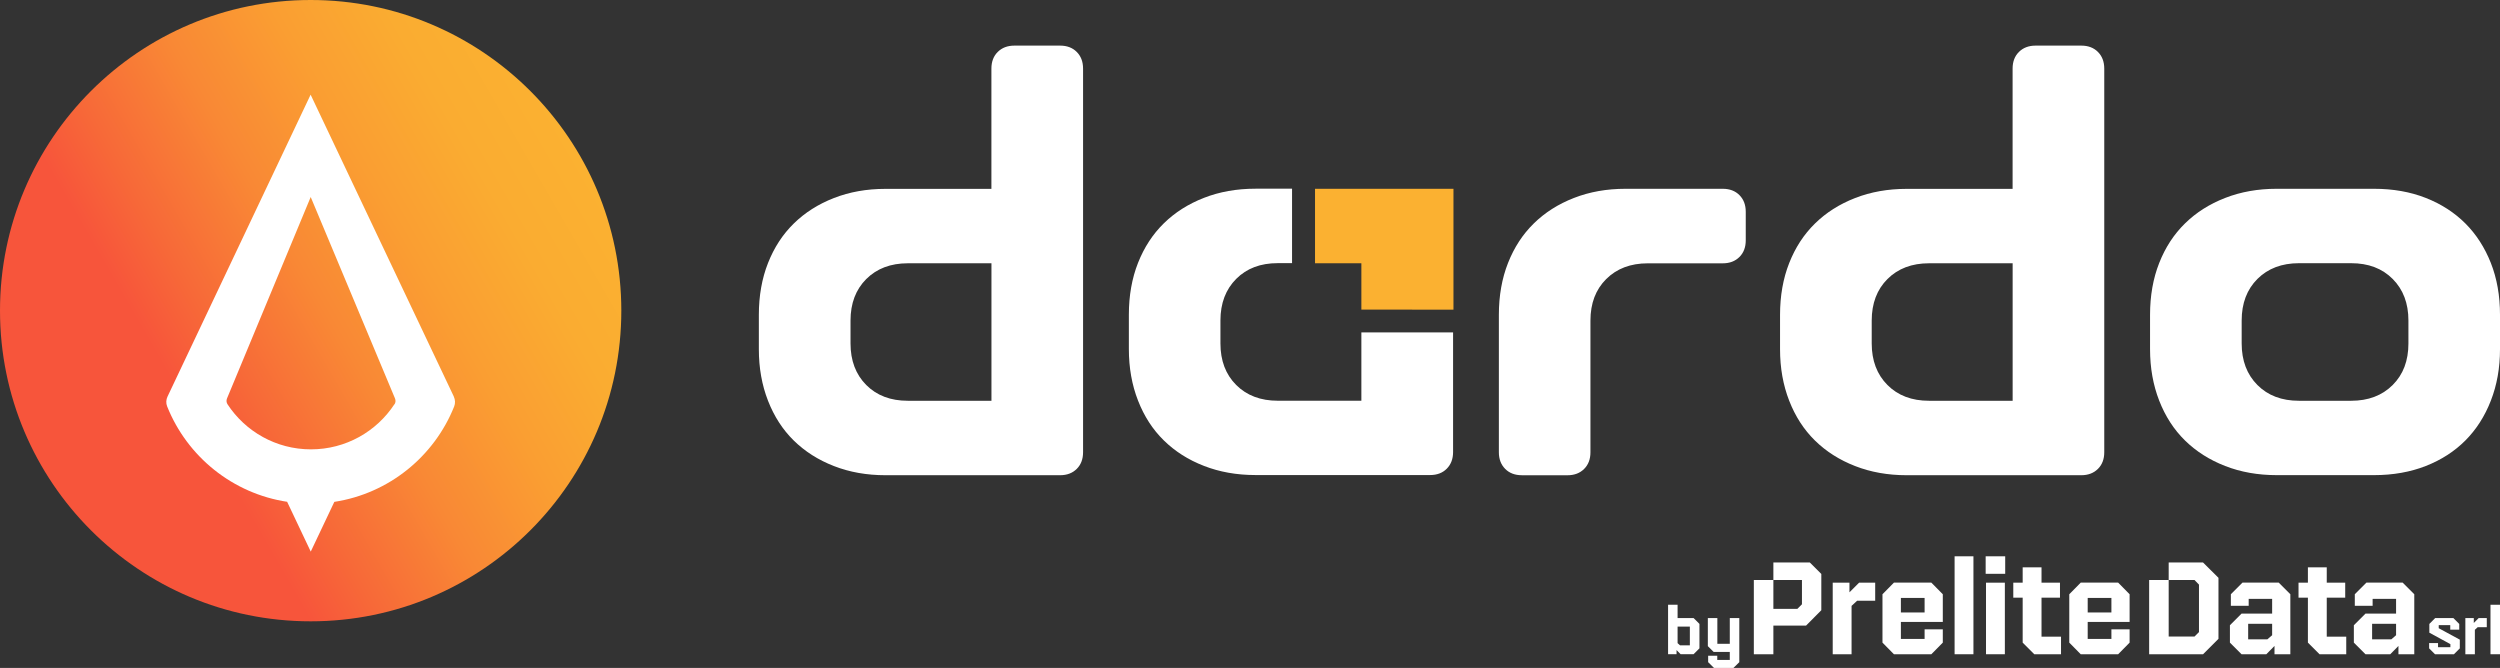
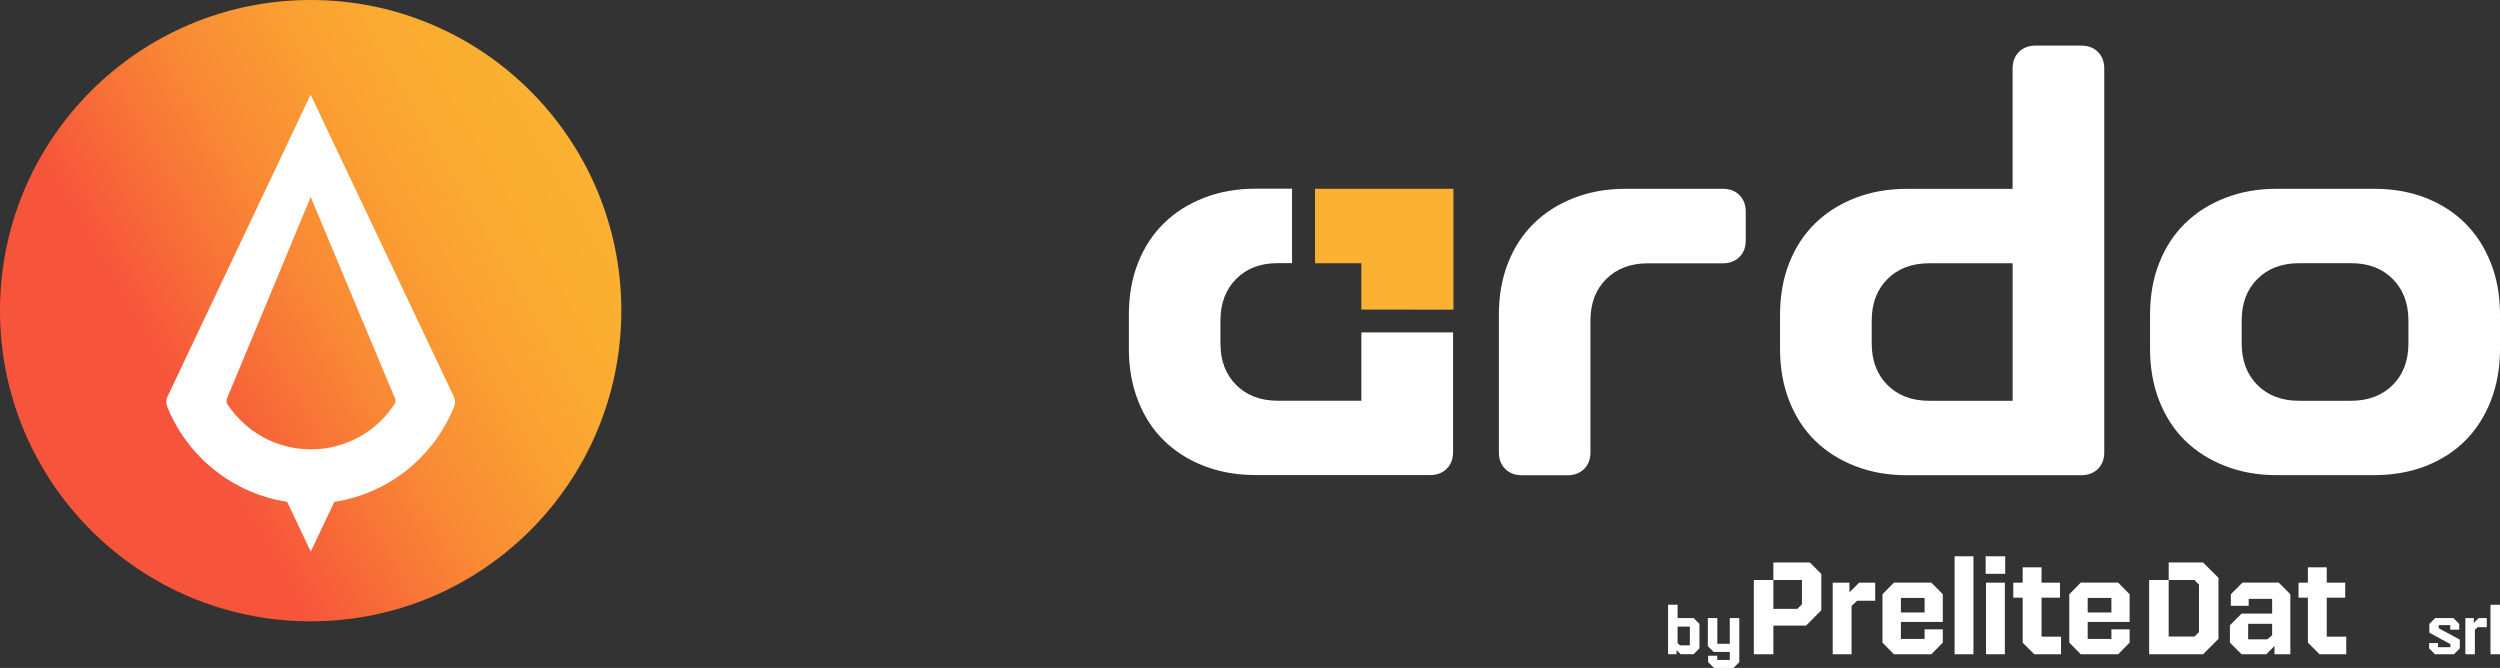
<svg xmlns="http://www.w3.org/2000/svg" id="Livello_2" data-name="Livello 2" viewBox="0 0 580.94 155.21">
  <rect x="0" y="0" width="580.94" height="155.21" fill="#333333" stroke="none" />
  <defs>
    <style>      .cls-1 {        fill: url(#Sfumatura_senza_nome);      }      .cls-1, .cls-2, .cls-3 {        stroke-width: 0px;      }      .cls-2 {        fill: #fff;      }      .cls-3 {        fill: #fbb131;      }    </style>
    <linearGradient id="Sfumatura_senza_nome" data-name="Sfumatura senza nome" x1="9.66" y1="-441.36" x2="134.72" y2="-513.56" gradientTransform="translate(0 549.65)" gradientUnits="userSpaceOnUse">
      <stop offset=".25" stop-color="#f7553b" />
      <stop offset=".35" stop-color="#f76938" />
      <stop offset=".52" stop-color="#f98835" />
      <stop offset=".69" stop-color="#fa9e32" />
      <stop offset=".85" stop-color="#faac31" />
      <stop offset="1" stop-color="#fbb131" />
    </linearGradient>
  </defs>
  <g id="Livello_1-2" data-name="Livello 1-2">
    <g>
      <g>
        <rect class="cls-2" x="461.42" y="129.27" width="4.54" height="4.07" />
        <path class="cls-2" d="m420.57,130.71h-8.48v4.07h6.64v5.64l-1.07,1.07h-5.57v-6.71h-4.54v17.25h4.54v-6.65h7.59l3.55-3.58v-8.43l-2.67-2.66h.01Z" />
        <path class="cls-2" d="m430.26,152.03h-4.38v-16.63h3.89v2.24l2.24-2.24h3.74v4.2h-4.2l-1.29,1.19v11.24h0Z" />
        <path class="cls-2" d="m447.23,148.48v-2.24h4.23v3.09l-2.66,2.7h-8.7l-2.66-2.7v-11.24l2.66-2.7h8.7l2.66,2.7v6.43h-9.74v3.95h5.51,0Zm0-9.53h-5.51v3.37h5.51v-3.37Z" />
        <path class="cls-2" d="m458.58,152.03h-4.38v-22.76h4.38v22.76Z" />
        <path class="cls-2" d="m465.88,152.03h-4.38v-16.63h4.38v16.63Z" />
        <path class="cls-2" d="m478.94,152.03h-6.22l-2.7-2.7v-10.45h-2.18v-3.49h2.18v-3.55h4.38v3.55h4.29v3.49h-4.29v9.07h4.53v4.07h.01Z" />
        <path class="cls-2" d="m490.64,148.48v-2.24h4.23v3.09l-2.66,2.7h-8.7l-2.66-2.7v-11.24l2.66-2.7h8.7l2.66,2.7v6.43h-9.74v3.95h5.51,0Zm0-9.53h-5.51v3.37h5.51v-3.37Z" />
        <path class="cls-2" d="m511.94,130.71h-7.99v4.07h6l1.04,1.07v11.03l-1.04,1.04h-6v-13.14h-4.54v17.25h12.53l3.58-3.58v-14.18l-3.58-3.55h0Z" />
        <path class="cls-2" d="m532.22,138.09v13.94h-3.68v-1.93l-1.9,1.93h-5.76l-2.7-2.7v-4.04l2.7-2.7h7.11v-3.43h-5.45v1.62h-4.14v-2.7l2.7-2.7h8.42l2.7,2.7h0Zm-4.23,6.86h-5.57v3.61h4.47l1.1-.95v-2.66h0Z" />
        <path class="cls-2" d="m545.22,152.03h-6.22l-2.7-2.7v-10.45h-2.18v-3.49h2.18v-3.55h4.38v3.55h4.29v3.49h-4.29v9.07h4.53v4.07h0Z" />
-         <path class="cls-2" d="m561.02,138.09v13.94h-3.68v-1.93l-1.9,1.93h-5.76l-2.7-2.7v-4.04l2.7-2.7h7.11v-3.43h-5.45v1.62h-4.14v-2.7l2.7-2.7h8.42l2.7,2.7h0Zm-4.23,6.86h-5.57v3.61h4.47l1.1-.95v-2.66h0Z" />
        <g>
          <path class="cls-2" d="m569.41,150.39v-.71l-4.89-2.66v-2.03l1.35-1.36h4.24l1.36,1.36v1.33h-2.09v-1.05h-2.68v.71l4.9,2.66v2.03l-1.36,1.36h-4.41l-1.36-1.36v-1.24h2.07v.96h2.87Z" />
          <path class="cls-2" d="m575.1,152.03h-2.21v-8.4h1.96v1.13l1.13-1.13h1.89v2.12h-2.12l-.65.6v5.68Z" />
          <path class="cls-2" d="m580.94,152.03h-2.21v-11.5h2.21v11.5Z" />
        </g>
      </g>
      <g>
        <path class="cls-2" d="m387.62,152.02v-11.5h2.21v3.1h3.72l1.36,1.36v5.68l-1.36,1.36h-3.02l-.94-.96v.96h-1.97Zm2.21-2.57l.57.51h2.28v-4.35h-2.85v3.84h0Z" />
        <path class="cls-2" d="m396.93,152.38h2.12v.98h2.91v-1.86h-3.74l-1.36-1.35v-6.53h2.21v5.98h2.89v-5.98h2.21v10.25l-1.36,1.34h-4.52l-1.36-1.34v-1.49h0Z" />
      </g>
    </g>
    <g id="Livello_1-2-2" data-name="Livello 1-2">
      <g>
        <g>
-           <path class="cls-2" d="m230.38,15.93c0-1.59.49-2.89,1.47-3.86s2.26-1.47,3.86-1.47h10.64c1.59,0,2.89.49,3.86,1.47.97.97,1.47,2.26,1.47,3.86v89.17c0,1.59-.49,2.89-1.47,3.86-.97.97-2.26,1.47-3.86,1.47h-40.6c-4.34,0-8.34-.71-11.97-2.13-3.65-1.42-6.75-3.4-9.32-5.92-2.58-2.53-4.57-5.61-5.99-9.25-1.42-3.63-2.13-7.63-2.13-11.97v-7.99c0-4.43.71-8.45,2.13-12.05s3.41-6.66,5.99-9.18c2.58-2.53,5.67-4.5,9.32-5.92,3.63-1.42,7.63-2.13,11.97-2.13h24.63V15.93Zm-32.74,63.88c0,3.99,1.22,7.21,3.66,9.66,2.44,2.44,5.65,3.66,9.66,3.66h19.43v-31.95h-19.43c-3.99,0-7.21,1.22-9.66,3.66-2.44,2.44-3.66,5.65-3.66,9.66v5.33-.02h0Z" />
          <path class="cls-2" d="m353.63,110.43c-1.59,0-2.89-.49-3.86-1.47s-1.47-2.26-1.47-3.86v-31.95c0-4.43.71-8.45,2.13-12.05s3.41-6.66,5.99-9.18c2.58-2.53,5.67-4.5,9.32-5.92,3.63-1.42,7.63-2.13,11.97-2.13h22.63c1.59,0,2.89.49,3.86,1.47.97.97,1.47,2.26,1.47,3.86v6.66c0,1.59-.49,2.89-1.47,3.86s-2.26,1.47-3.86,1.47h-17.44c-3.99,0-7.21,1.22-9.66,3.66s-3.66,5.65-3.66,9.66v30.6c0,1.59-.49,2.89-1.47,3.86-.97.97-2.26,1.47-3.86,1.47h-10.64l.02-.02h0Z" />
          <path class="cls-2" d="m467.68,15.93c0-1.59.49-2.89,1.47-3.86s2.26-1.47,3.86-1.47h10.64c1.59,0,2.89.49,3.86,1.47.97.97,1.47,2.26,1.47,3.86v89.17c0,1.59-.49,2.89-1.47,3.86s-2.26,1.47-3.86,1.47h-40.6c-4.34,0-8.34-.71-11.97-2.13-3.65-1.42-6.75-3.4-9.32-5.92-2.58-2.53-4.57-5.61-5.99-9.25-1.42-3.63-2.13-7.63-2.13-11.97v-7.99c0-4.43.71-8.45,2.13-12.05s3.41-6.66,5.99-9.18c2.58-2.53,5.67-4.5,9.32-5.92,3.63-1.42,7.63-2.13,11.97-2.13h24.63V15.93h0Zm-32.74,63.88c0,3.99,1.22,7.21,3.66,9.66,2.44,2.44,5.65,3.66,9.66,3.66h19.43v-31.95h-19.43c-3.99,0-7.21,1.22-9.66,3.66-2.44,2.44-3.66,5.65-3.66,9.66v5.33-.02Z" />
          <path class="cls-2" d="m499.62,73.15c0-4.43.71-8.45,2.13-12.05s3.41-6.66,5.99-9.18c2.58-2.53,5.67-4.5,9.32-5.92,3.63-1.42,7.63-2.13,11.97-2.13h22.63c4.43,0,8.45.71,12.05,2.13s6.66,3.4,9.18,5.92c2.52,2.52,4.5,5.59,5.92,9.18,1.42,3.6,2.13,7.62,2.13,12.05v7.99c0,4.34-.71,8.34-2.13,11.97-1.42,3.65-3.4,6.72-5.92,9.25s-5.59,4.51-9.18,5.92-7.62,2.13-12.05,2.13h-22.63c-4.34,0-8.34-.71-11.97-2.13-3.65-1.42-6.75-3.4-9.32-5.92-2.58-2.53-4.57-5.61-5.99-9.25-1.42-3.63-2.13-7.63-2.13-11.97v-7.99Zm21.29,6.66c0,3.99,1.22,7.21,3.66,9.66,2.44,2.44,5.65,3.66,9.66,3.66h12.11c3.99,0,7.21-1.22,9.66-3.66s3.66-5.65,3.66-9.66v-5.33c0-3.99-1.22-7.21-3.66-9.66s-5.65-3.66-9.66-3.66h-12.11c-3.99,0-7.21,1.22-9.66,3.66-2.44,2.44-3.66,5.65-3.66,9.66v5.33Z" />
          <path class="cls-2" d="m316.35,77.27v15.85h-19.43c-3.99,0-7.21-1.22-9.66-3.66-2.44-2.44-3.66-5.65-3.66-9.66v-5.33c0-3.99,1.22-7.21,3.66-9.66s5.65-3.66,9.66-3.66h3.32v-17.3h-8.51c-4.34,0-8.34.71-11.97,2.13-3.65,1.42-6.75,3.4-9.32,5.92-2.58,2.53-4.57,5.59-5.99,9.18-1.42,3.6-2.13,7.62-2.13,12.05v7.99c0,4.34.71,8.34,2.13,11.97,1.42,3.65,3.41,6.72,5.99,9.25s5.67,4.51,9.32,5.92c3.63,1.42,7.63,2.13,11.97,2.13h40.6c1.59,0,2.89-.49,3.86-1.47s1.47-2.26,1.47-3.86v-27.82h-21.29l-.02.03h0Z" />
        </g>
        <polygon class="cls-3" points="337.75 71.96 316.35 71.94 316.35 61.18 305.58 61.18 305.58 43.87 337.75 43.87 337.75 71.96" />
      </g>
      <g>
        <circle class="cls-1" cx="72.19" cy="72.19" r="72.19" />
        <path class="cls-2" d="m105.46,92.15L72.18,22l-33.25,70.15c-.34.71-.39,1.54-.09,2.29,4.65,11.65,15.22,20.27,27.98,22.18h-.09l5.48,11.56,5.48-11.56c12.71-1.95,23.22-10.57,27.85-22.17.29-.74.25-1.58-.09-2.29v-.02h0Zm-13.8,1.78c-4.14,6.32-11.28,10.49-19.4,10.49s-15.26-4.17-19.4-10.49c-.26-.4-.29-.91-.11-1.34l19.45-46.81,19.59,46.81c.19.45.15.96-.11,1.36,0,0-.02-.02-.02-.02Z" />
      </g>
    </g>
  </g>
</svg>